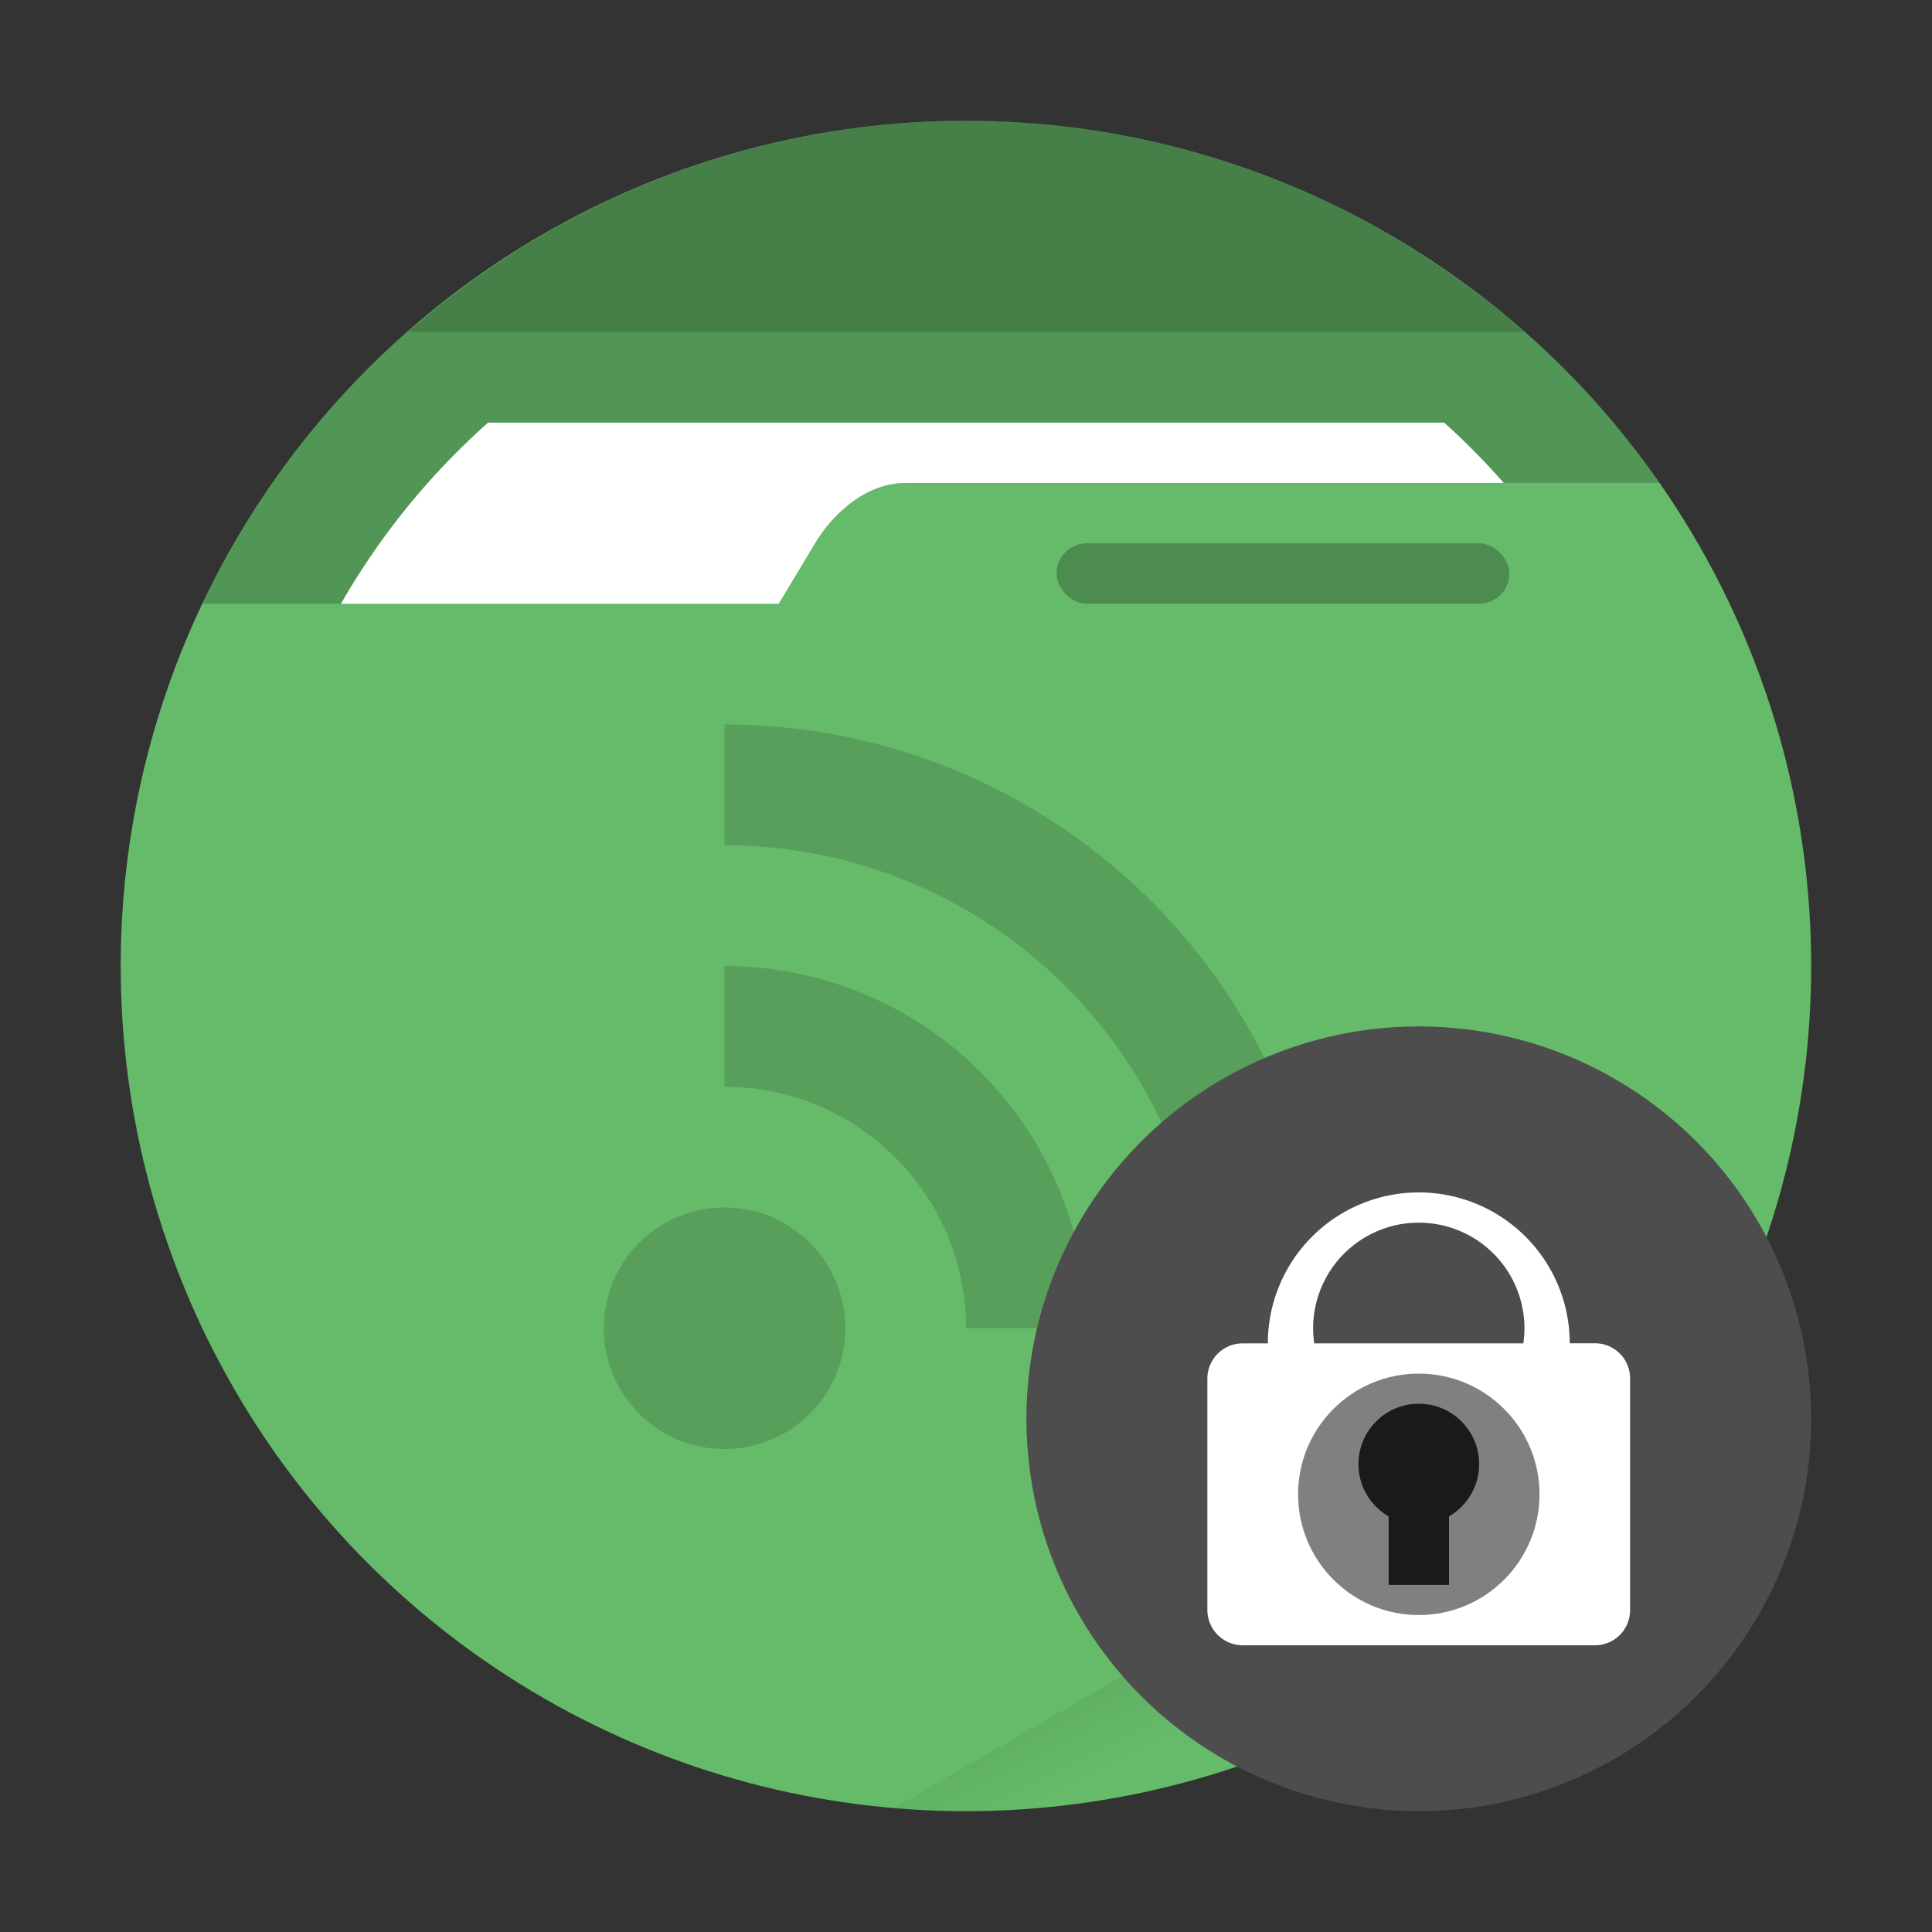
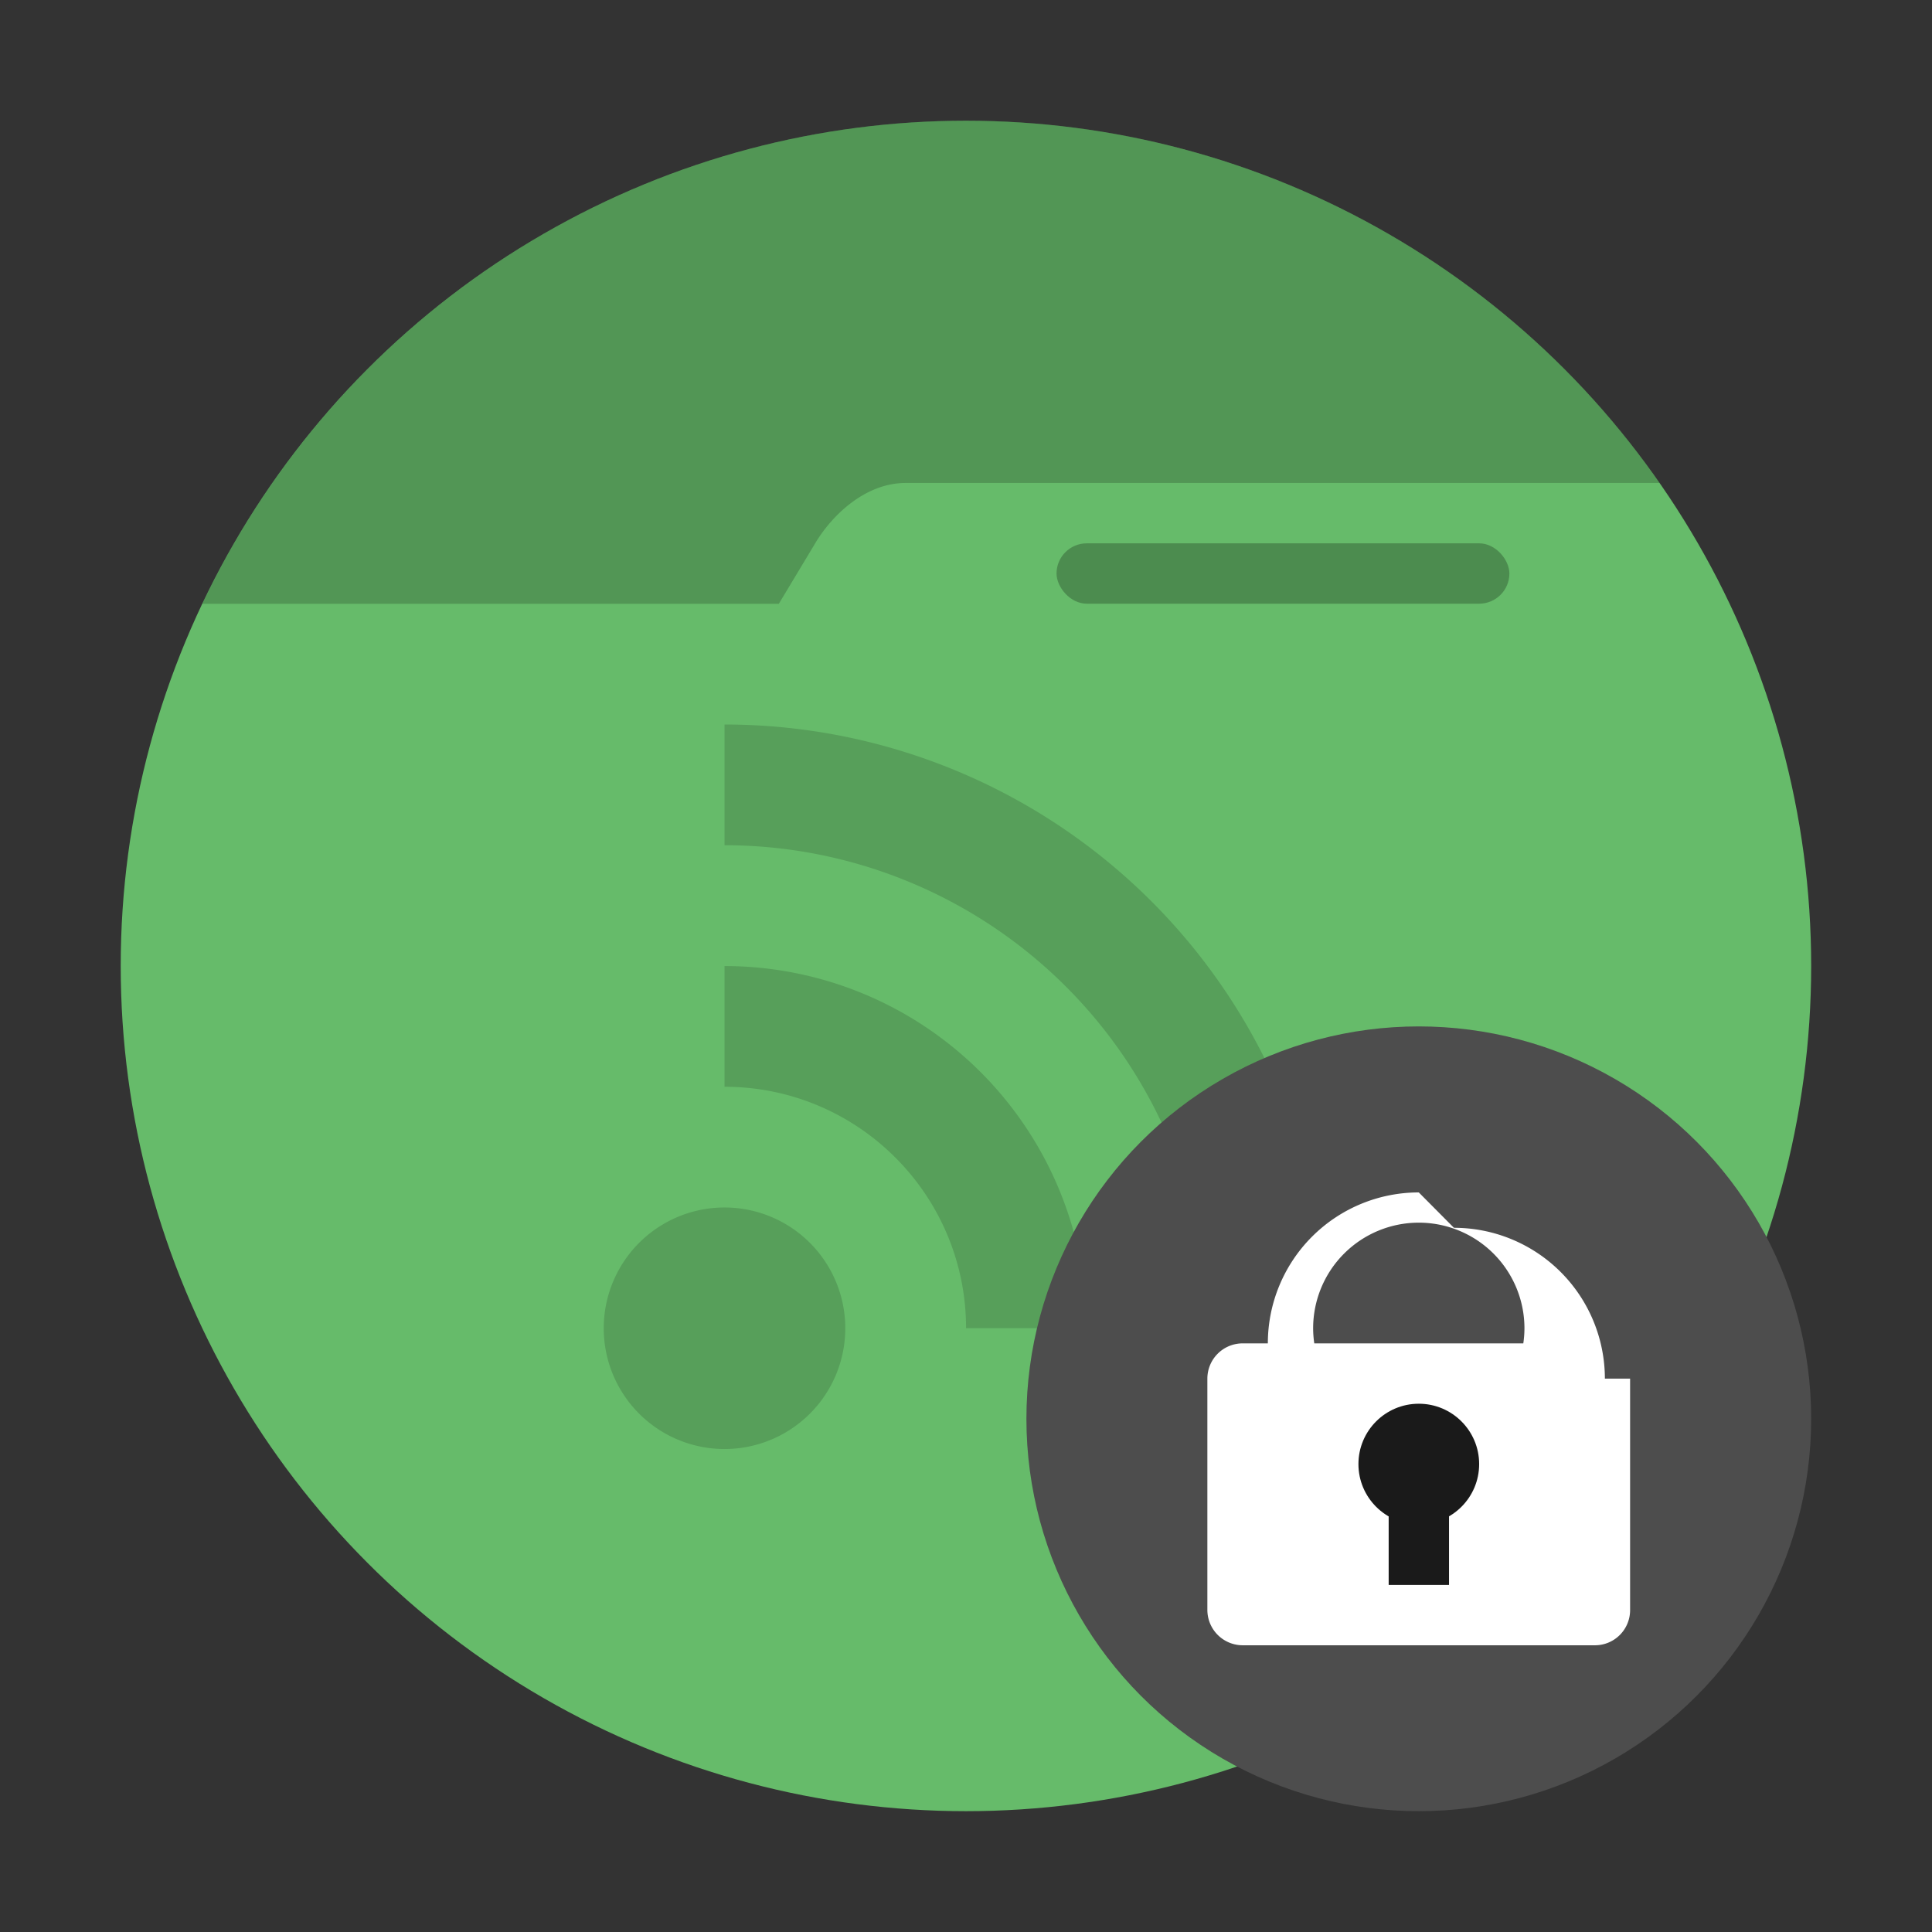
<svg xmlns="http://www.w3.org/2000/svg" width="64" height="64" version="1.1" viewBox="0 0 16.933 16.933">
  <rect x="0" y="0" width="16.933" height="16.933" fill="#333333" stroke="none" />
  <defs>
    <linearGradient id="a-9" x1="42" x2="44" y1="51" y2="55" gradientTransform="scale(.265)" gradientUnits="userSpaceOnUse">
      <stop offset="0" />
      <stop stop-opacity="0" offset="1" />
    </linearGradient>
  </defs>
  <circle cx="8.466" cy="8.466" r="7.408" fill="#66bb6a" style="paint-order:stroke fill markers" />
-   <path d="m15.164 11.613-7.327 4.231a7.408 7.408 0 0 0 0.63 0.032 7.408 7.408 0 0 0 6.697-4.262z" fill="url(#a-9)" opacity=".1" stroke-width=".265" style="paint-order:stroke fill markers" />
  <path id="shadow" d="m8.466 1.058a7.408 7.408 0 0 0-6.692 4.234h5.052l0.318-0.529c0.15-0.252 0.443-0.53 0.793-0.53h6.608a7.408 7.408 0 0 0-6.079-3.175z" fill="#000000" opacity=".2" />
-   <path d="m4.278 3.704a6.35 6.35 0 0 0-1.29 1.588h3.837l0.318-0.529c0.15-0.252 0.443-0.53 0.793-0.53h5.244a6.35 6.35 0 0 0-0.523-0.529z" fill="#ffffff" stroke-width=".265" style="paint-order:stroke fill markers" />
-   <path d="m8.467 1.058a7.408 7.408 0 0 0-4.886 1.852h9.777a7.408 7.408 0 0 0-4.891-1.852z" opacity=".15" stroke-width=".265" style="paint-order:stroke fill markers" />
  <rect x="9.26" y="4.762" width="3.969" height=".529" ry=".265" opacity=".25" style="paint-order:stroke markers fill" />
  <path d="M6.35 6.35v1.058a4.233 4.233 0 0 1 4.233 4.233h1.058A5.29 5.29 0 0 0 6.35 6.35m0 2.117v1.058c1.169 0 2.117.948 2.117 2.116h1.058A3.175 3.175 0 0 0 6.35 8.467m0 2.116a1.058 1.058 0 1 0 0 2.117 1.058 1.058 0 0 0 0-2.117" opacity=".15" />
  <g transform="translate(-1.058)">
    <circle cx="13.493" cy="12.435" r="3.439" fill="#4d4d4d" style="paint-order:stroke fill markers" />
-     <path d="M13.493 10.451a1.323 1.323 0 0 0-1.323 1.323h-.22a.309.309 0 0 0-.31.309v2.028a.31.31 0 0 0 .31.309h3.087a.308.308 0 0 0 .308-.309v-2.028a.308.308 0 0 0-.308-.31h-.221a1.323 1.323 0 0 0-1.323-1.322zm0 .265a.926.926 0 0 1 .926.926.926.926 0 0 1-.01.132h-1.832a.926.926 0 0 1-.01-.132.926.926 0 0 1 .926-.926z" fill="#fff" />
-     <circle cx="13.493" cy="13.097" r="1.058" fill="gray" />
+     <path d="M13.493 10.451a1.323 1.323 0 0 0-1.323 1.323h-.22a.309.309 0 0 0-.31.309v2.028a.31.31 0 0 0 .31.309h3.087a.308.308 0 0 0 .308-.309v-2.028h-.221a1.323 1.323 0 0 0-1.323-1.322zm0 .265a.926.926 0 0 1 .926.926.926.926 0 0 1-.01.132h-1.832a.926.926 0 0 1-.01-.132.926.926 0 0 1 .926-.926z" fill="#fff" />
    <path d="M13.229 13.097h.529v.794h-.529z" fill="#1a1a1a" />
    <circle cx="13.493" cy="12.832" r=".529" fill="#1a1a1a" />
  </g>
</svg>